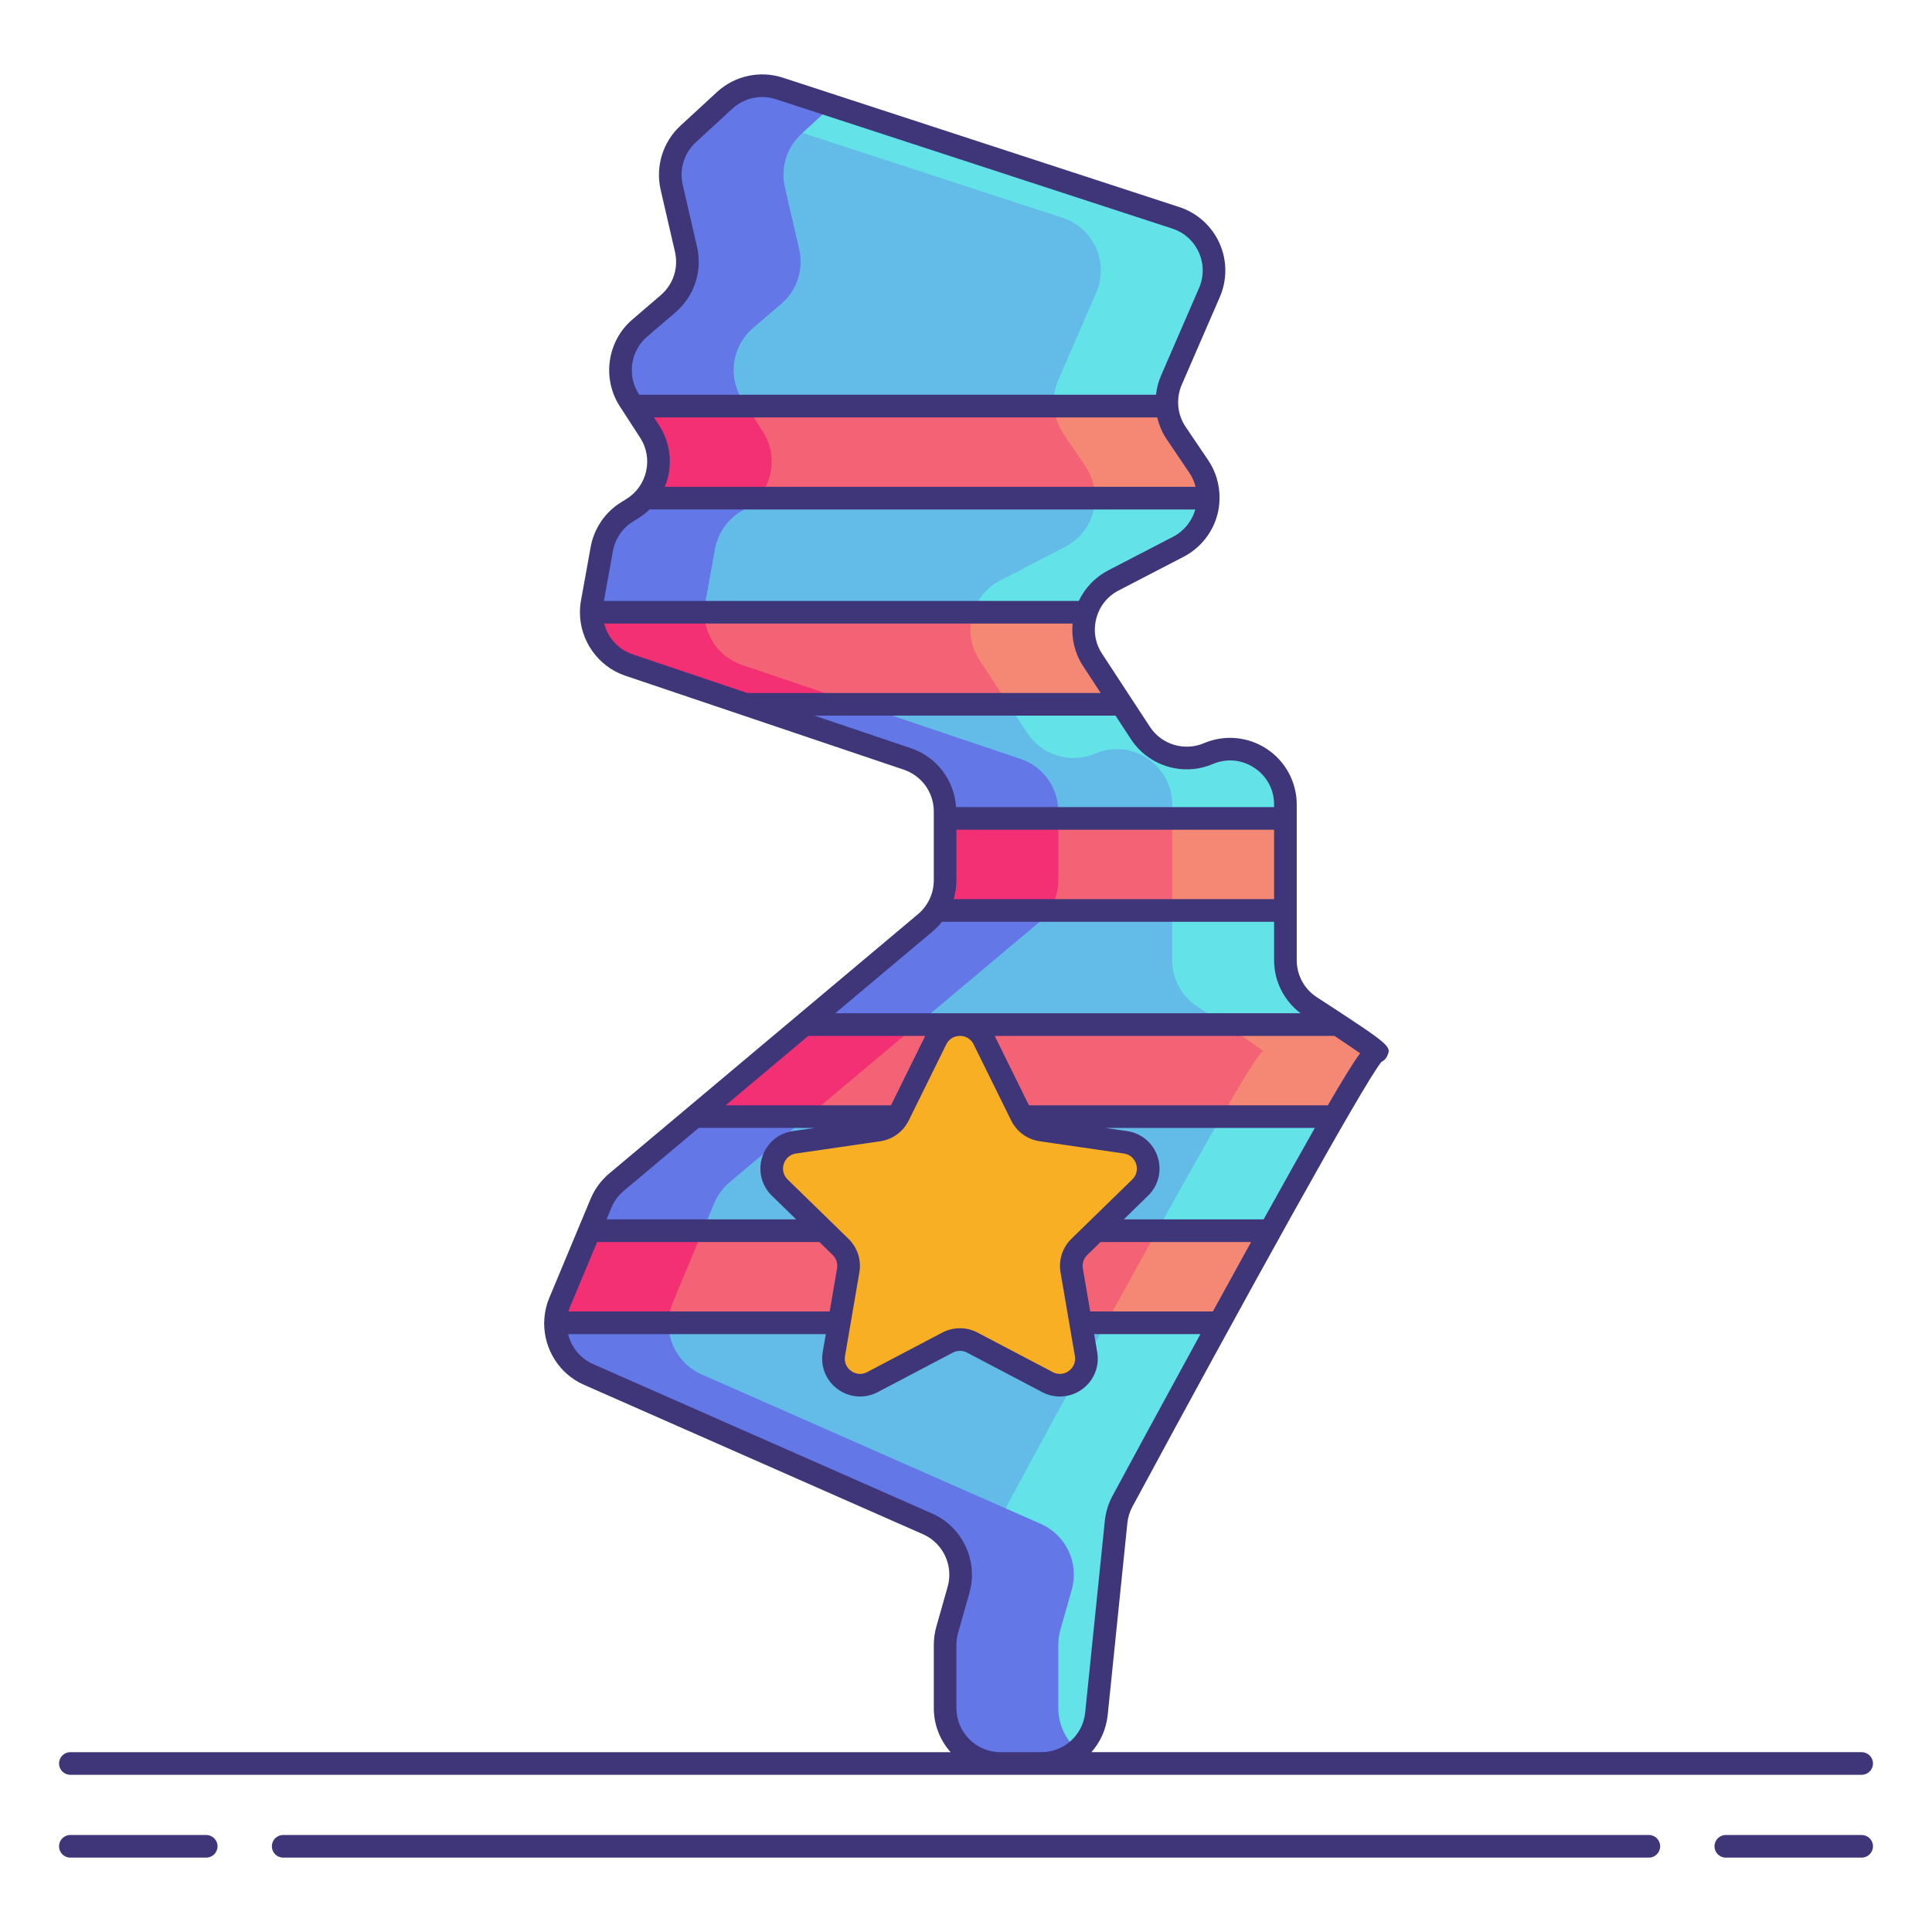
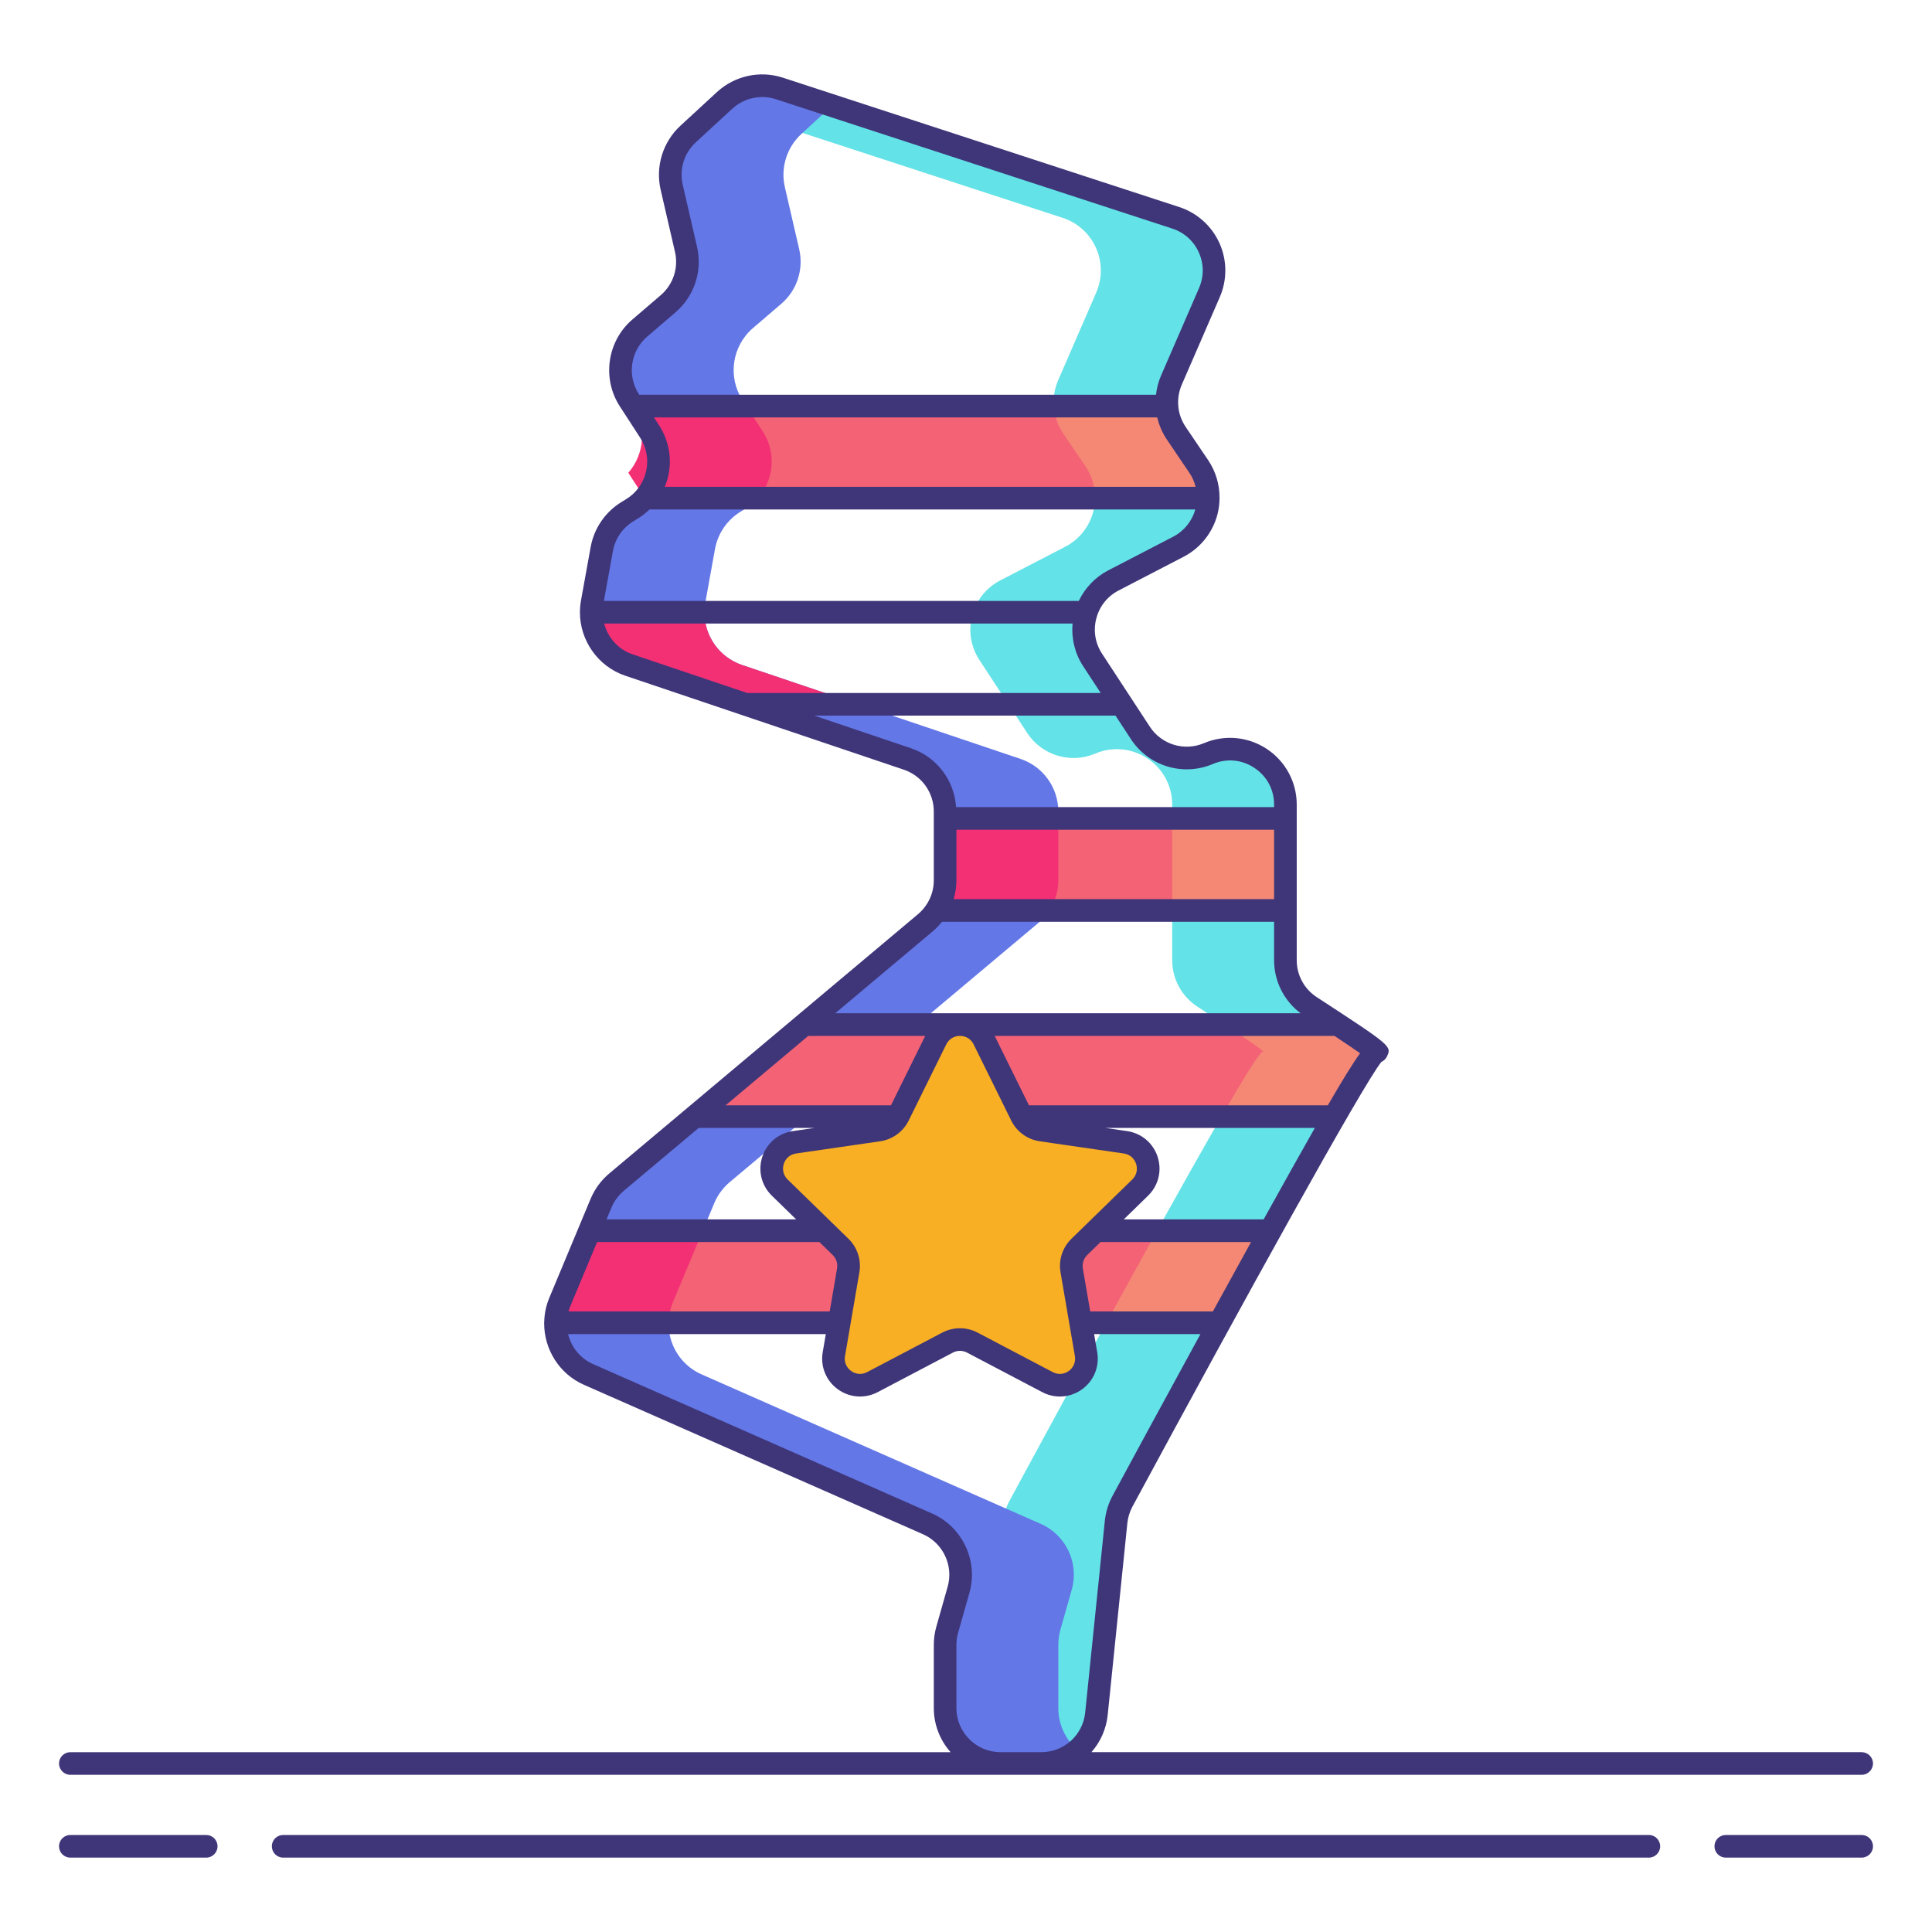
<svg xmlns="http://www.w3.org/2000/svg" id="Layer_1" height="512" viewBox="0 0 256 256" width="512">
  <g>
    <g>
-       <path d="m103.272 11.719 52.527 17.142c4.113 1.342 6.179 5.932 4.457 9.901l-5.041 11.617c-.999 2.303-.753 4.956.654 7.036l2.976 4.4c2.461 3.638 1.198 8.608-2.701 10.63l-8.606 4.462c-3.86 2.001-5.144 6.9-2.763 10.538l6.332 9.673c1.945 2.972 5.739 4.125 9.009 2.737 4.841-2.054 10.208 1.499 10.208 6.758v20.618c0 2.481 1.251 4.792 3.329 6.147 3.842 2.508 9.533 6.268 8.671 5.981-1.175-.392-28.842 50.768-33.593 59.573-.458.849-.742 1.774-.84 2.734l-2.604 25.413c-.384 3.745-3.538 6.593-7.303 6.593h-5.411c-4.054 0-7.341-3.287-7.341-7.341v-8.382c0-.677.094-1.35.278-2.002l1.503-5.303c.998-3.523-.752-7.242-4.102-8.719l-44.939-19.807c-3.658-1.612-5.354-5.855-3.814-9.544l5.482-13.139c.452-1.082 1.156-2.04 2.054-2.795l40.918-34.365c1.661-1.395 2.62-3.453 2.62-5.621v-9.131c0-3.15-2.01-5.949-4.994-6.956l-36.905-12.45c-3.45-1.164-5.525-4.68-4.877-8.262l1.284-7.101c.374-2.066 1.614-3.873 3.407-4.964l.585-.356c3.534-2.151 4.593-6.795 2.342-10.266l-2.679-4.13c-2.001-3.085-1.411-7.175 1.381-9.569l3.748-3.212c2.075-1.778 2.99-4.562 2.376-7.224l-1.9-8.225c-.593-2.571.239-5.262 2.179-7.05l4.841-4.46c1.954-1.799 4.727-2.404 7.252-1.579z" fill="#63bce7" />
      <g>
        <path d="m173.652 133.379c-2.077-1.356-3.329-3.667-3.329-6.147v-20.618c0-5.259-5.367-8.812-10.208-6.758-3.27 1.387-7.064.235-9.009-2.737l-6.332-9.673c-2.381-3.638-1.097-8.536 2.763-10.538l8.606-4.462c3.899-2.022 5.162-6.992 2.701-10.63l-2.976-4.4c-1.406-2.079-1.653-4.733-.654-7.036l5.042-11.617c1.722-3.969-.344-8.559-4.457-9.901l-52.527-17.142c-2.525-.824-5.298-.22-7.251 1.58l-.761.701 45.54 14.862c4.113 1.342 6.179 5.932 4.457 9.901l-5.042 11.617c-.999 2.303-.753 4.957.654 7.036l2.976 4.4c2.461 3.638 1.198 8.608-2.701 10.63l-8.606 4.462c-3.86 2.001-5.144 6.9-2.763 10.538l6.332 9.673c1.945 2.972 5.739 4.125 9.009 2.737 4.841-2.054 10.208 1.499 10.208 6.758v20.618c0 2.481 1.251 4.792 3.329 6.147 3.842 2.508 9.533 6.268 8.671 5.981-1.175-.392-28.842 50.768-33.593 59.573-.458.848-.742 1.774-.84 2.733l-2.604 25.413c-.198 1.93-1.134 3.617-2.508 4.803 1.287 1.112 2.96 1.79 4.794 1.79h5.411c3.765 0 6.919-2.848 7.303-6.593l2.604-25.413c.098-.959.382-1.885.84-2.733 4.751-8.805 32.418-59.965 33.593-59.573.861.286-4.829-3.474-8.672-5.982z" fill="#63e2e7" />
      </g>
      <g>
        <path d="m140.231 226.33v-8.382c0-.677.094-1.351.278-2.002l1.503-5.303c.998-3.523-.752-7.242-4.102-8.719l-44.939-19.807c-3.658-1.612-5.354-5.855-3.814-9.544l5.482-13.139c.452-1.082 1.156-2.041 2.054-2.795l40.918-34.365c1.661-1.395 2.62-3.453 2.62-5.621v-9.131c0-3.15-2.01-5.949-4.994-6.956l-36.905-12.45c-3.449-1.164-5.525-4.68-4.877-8.262l1.284-7.101c.374-2.065 1.614-3.873 3.407-4.964l.585-.356c3.534-2.151 4.593-6.795 2.342-10.265l-2.679-4.13c-2.001-3.085-1.411-7.175 1.381-9.569l3.748-3.212c2.075-1.778 2.99-4.562 2.376-7.224l-1.899-8.225c-.593-2.571.239-5.262 2.179-7.05l4.08-3.759-6.988-2.281c-2.525-.824-5.298-.22-7.251 1.58l-4.841 4.46c-1.94 1.788-2.772 4.479-2.179 7.05l1.898 8.224c.614 2.662-.301 5.446-2.376 7.224l-3.748 3.212c-2.792 2.393-3.383 6.483-1.381 9.569l2.679 4.13c2.251 3.47 1.192 8.115-2.342 10.265l-.585.356c-1.793 1.091-3.033 2.898-3.407 4.964l-1.284 7.101c-.648 3.583 1.427 7.099 4.877 8.262l36.905 12.45c2.985 1.007 4.994 3.806 4.994 6.956v9.131c0 2.169-.959 4.227-2.62 5.621l-40.918 34.365c-.898.754-1.602 1.712-2.054 2.795l-5.482 13.139c-1.54 3.689.156 7.932 3.814 9.544l44.939 19.807c3.35 1.477 5.1 5.196 4.102 8.719l-1.503 5.303c-.185.651-.278 1.325-.278 2.002v8.382c0 4.054 3.287 7.341 7.341 7.341h5.411c1.825 0 3.503-.673 4.795-1.79-1.556-1.345-2.546-3.33-2.546-5.55z" fill="#6377e7" />
      </g>
      <g fill="#f46275">
        <path d="m155.868 57.415c-.737-1.089-1.146-2.336-1.234-3.607h-70.74l2.179 3.359c1.835 2.829 1.469 6.437-.642 8.839h74.667c.017-1.438-.378-2.898-1.253-4.192z" />
-         <path d="m83.332 88.116 15.436 5.208h49.855l-3.848-5.878c-1.282-1.958-1.493-4.279-.82-6.32h-65.615c-.017 3.113 1.953 5.965 4.992 6.99z" />
        <path d="m125.231 116.653c0 1.432-.426 2.811-1.188 3.987h46.28v-12.198h-45.092z" />
        <path d="m92.031 147.957h84.814c3.048-5.271 5.17-8.7 5.478-8.598.611.204-2.069-1.625-5.049-3.6h-70.719z" />
        <path d="m74.157 172.573c-.369.883-.547 1.798-.562 2.701h88c2.21-4.032 4.503-8.196 6.724-12.198h-90.2z" />
      </g>
      <g fill="#f48875">
        <path d="m143.844 61.815c.875 1.293 1.271 2.754 1.253 4.192h15c.017-1.438-.378-2.898-1.253-4.192l-2.976-4.4c-.737-1.089-1.146-2.336-1.234-3.607h-15c.088 1.271.498 2.518 1.234 3.607z" />
-         <path d="m129.775 87.445 3.848 5.878h15l-3.848-5.878c-1.282-1.958-1.493-4.279-.82-6.32h-15c-.674 2.041-.462 4.362.82 6.32z" />
        <path d="m155.323 108.442h15v12.198h-15z" />
        <path d="m177.274 135.759h-15c2.98 1.975 5.66 3.804 5.049 3.6-.307-.103-2.429 3.326-5.478 8.598h15c3.048-5.271 5.17-8.7 5.478-8.598.611.204-2.069-1.625-5.049-3.6z" />
        <path d="m146.595 175.274h15c2.21-4.032 4.503-8.196 6.724-12.198h-15c-2.221 4.002-4.514 8.166-6.724 12.198z" />
      </g>
      <g fill="#f43075">
-         <path d="m85.431 66.006h15c2.111-2.403 2.477-6.01.642-8.839l-2.179-3.359h-15l2.179 3.359c1.835 2.829 1.469 6.437-.642 8.839z" />
+         <path d="m85.431 66.006h15c2.111-2.403 2.477-6.01.642-8.839l-2.179-3.359h-15c1.835 2.829 1.469 6.437-.642 8.839z" />
        <path d="m83.332 88.116 15.436 5.208h15l-15.436-5.208c-3.039-1.025-5.009-3.877-4.992-6.99h-15c-.017 3.113 1.953 5.965 4.992 6.99z" />
        <path d="m140.231 108.442h-15v8.211c0 1.432-.426 2.811-1.188 3.987h15c.762-1.176 1.188-2.555 1.188-3.987z" />
-         <path d="m106.555 135.759-14.524 12.198h15l14.524-12.198z" />
        <path d="m93.12 163.076h-15l-3.963 9.497c-.369.883-.547 1.798-.562 2.701h15c.015-.903.193-1.818.562-2.701z" />
      </g>
    </g>
    <g>
      <path d="m130.357 137.722 4.981 10.092c.513 1.039 1.504 1.759 2.651 1.926l11.137 1.618c2.888.42 4.041 3.968 1.951 6.005l-8.059 7.855c-.83.809-1.208 1.974-1.013 3.116l1.902 11.092c.493 2.876-2.525 5.069-5.108 3.711l-9.961-5.237c-1.026-.539-2.251-.539-3.277 0l-9.961 5.237c-2.583 1.358-5.602-.835-5.108-3.711l1.902-11.092c.196-1.142-.183-2.307-1.013-3.116l-8.059-7.855c-2.09-2.037-.937-5.586 1.951-6.005l11.137-1.618c1.147-.167 2.138-.887 2.651-1.926l4.981-10.092c1.292-2.617 5.023-2.617 6.315 0z" fill="#f8af23" />
      <g fill="#3f3679">
        <path d="m27.323 243.144h-18.003c-.828 0-1.5.672-1.5 1.5s.672 1.5 1.5 1.5h18.003c.828 0 1.5-.672 1.5-1.5s-.672-1.5-1.5-1.5z" />
        <path d="m246.68 243.144h-18.003c-.828 0-1.5.672-1.5 1.5s.672 1.5 1.5 1.5h18.003c.828 0 1.5-.672 1.5-1.5s-.672-1.5-1.5-1.5z" />
        <path d="m218.479 243.144h-180.958c-.828 0-1.5.672-1.5 1.5s.672 1.5 1.5 1.5h180.959c.828 0 1.5-.672 1.5-1.5s-.672-1.5-1.501-1.5z" />
        <path d="m9.32 235.171h123.252 5.411 108.697c.828 0 1.5-.672 1.5-1.5s-.672-1.5-1.5-1.5h-102.059c1.177-1.338 1.962-3.038 2.157-4.939l2.604-25.412c.079-.767.304-1.499.668-2.175 14.807-27.432 30.547-55.916 32.994-58.939.307-.142.567-.376.717-.686.674-1.396.674-1.396-9.288-7.896-1.659-1.083-2.649-2.912-2.649-4.892v-6.591-12.198-1.83c0-2.974-1.48-5.729-3.961-7.371-2.479-1.643-5.594-1.929-8.333-.768-2.605 1.105-5.617.188-7.168-2.178l-2.491-3.805c-.002-.003-.004-.006-.006-.01l-3.834-5.857c-.916-1.4-1.188-3.063-.763-4.682.425-1.618 1.477-2.934 2.961-3.703l8.606-4.463c2.238-1.161 3.878-3.229 4.499-5.672.174-.684.254-1.38.262-2.073 0-.009.003-.017.003-.025 0-.012-.003-.023-.004-.035.008-1.764-.501-3.51-1.507-4.997l-2.977-4.399c-.561-.83-.89-1.766-.981-2.725 0-.014.004-.027.004-.041 0-.03-.007-.058-.009-.087-.066-.923.082-1.863.465-2.745l5.042-11.617c.989-2.278.972-4.884-.048-7.148s-2.959-4.005-5.319-4.775l-52.527-17.143c-3.039-.992-6.383-.262-8.733 1.901l-4.841 4.46c-2.331 2.148-3.337 5.402-2.625 8.49l1.898 8.224c.491 2.127-.233 4.329-1.891 5.749l-3.746 3.211c-3.35 2.869-4.065 7.823-1.665 11.524l2.679 4.13c.867 1.336 1.149 2.926.795 4.479-.354 1.552-1.298 2.862-2.659 3.69l-.582.355c-2.158 1.313-3.654 3.491-4.104 5.979l-1.284 7.1c-.091.5-.132.999-.135 1.494 0 .015-.005.03-.005.045 0 .007.002.013.002.019.002 3.723 2.389 7.171 6.011 8.393l36.905 12.45c2.377.802 3.974 3.026 3.974 5.535v9.131c0 1.122-.324 2.198-.909 3.122-.012.018-.025.035-.036.053-.312.48-.69.92-1.139 1.297l-27.213 22.855-3.367 2.827s0 .001-.001.001l-10.337 8.682c-1.077.905-1.933 2.068-2.474 3.365l-5.482 13.14c-.425 1.018-.633 2.075-.661 3.124-.005.052-.016.102-.016.155 0 .02.005.038.006.058-.011 3.419 1.97 6.706 5.265 8.158l44.939 19.808c2.65 1.168 4.054 4.15 3.264 6.937l-1.503 5.303c-.223.785-.335 1.596-.335 2.411v8.382c0 2.24.844 4.281 2.222 5.841h-116.635c-.828 0-1.5.672-1.5 1.5s.672 1.499 1.5 1.499zm151.388-61.397h-16.248l-.976-5.693c-.112-.655.104-1.324.581-1.788l1.772-1.728c.036.002.07.011.107.011h19.831c-.075.135-.143.258-.219.395-1.618 2.924-3.251 5.89-4.848 8.803zm-48.738 5.907 1.902-11.092c.279-1.629-.26-3.291-1.444-4.444l-8.059-7.855c-.563-.549-.755-1.323-.512-2.071s.854-1.262 1.632-1.375l11.137-1.619c1.636-.236 3.049-1.264 3.78-2.746l4.98-10.092c.349-.705 1.026-1.126 1.813-1.126h.001c.786 0 1.463.421 1.812 1.126l4.98 10.092c.731 1.482 2.145 2.51 3.78 2.746l11.137 1.619c.778.113 1.389.627 1.632 1.375s.052 1.522-.512 2.071l-8.059 7.855c-1.185 1.153-1.724 2.815-1.444 4.444l1.902 11.092c.133.774-.168 1.514-.804 1.977-.639.463-1.433.52-2.128.153l-9.961-5.237c-.731-.384-1.534-.576-2.336-.576-.803 0-1.605.192-2.337.576l-9.962 5.237c-.695.367-1.489.309-2.128-.153-.634-.464-.935-1.203-.802-1.977zm-4.868-42.421h15.496l-4.539 9.197h-21.909zm60.334 24.316h-18.533l3.22-3.139c1.379-1.344 1.865-3.316 1.271-5.147s-2.148-3.14-4.053-3.416l-2.868-.417h27.75c-1.788 3.141-4.008 7.109-6.787 12.119zm8.509-15.119h-39.605l-4.539-9.197h45.022c1.676 1.114 2.736 1.837 3.396 2.3-.917 1.261-2.245 3.398-4.274 6.897zm-49.214-29.804v-6.711h42.092v9.198h-42.46c.234-.799.368-1.633.368-2.487zm30.872-53.998c.385.569.655 1.197.819 1.851h-70.332c.18-.444.335-.9.443-1.377.536-2.35.109-4.757-1.202-6.778l-.676-1.042h66.684c.243 1.035.669 2.034 1.287 2.947zm-71.851-18.048 3.746-3.213c2.508-2.148 3.604-5.482 2.862-8.7l-1.898-8.224c-.471-2.041.193-4.19 1.734-5.609l4.841-4.46c1.094-1.008 2.515-1.545 3.96-1.545.605 0 1.217.095 1.809.288l52.528 17.143c1.583.517 2.831 1.637 3.514 3.155.684 1.518.695 3.195.032 4.723l-5.042 11.618c-.355.817-.565 1.668-.663 2.525h-68.466l-.057-.088c-1.586-2.444-1.113-5.717 1.1-7.613zm-4.537 28.414c.298-1.644 1.286-3.083 2.713-3.951l.582-.355c.571-.347 1.088-.756 1.557-1.208h72.315c-.436 1.552-1.493 2.863-2.928 3.607l-8.606 4.462c-1.719.891-3.081 2.325-3.903 4.05h-62.925zm-1.161 9.604h62.07c-.178 1.971.298 3.965 1.395 5.642l2.328 3.557h-46.835l-15.2-5.128c-1.902-.643-3.267-2.219-3.758-4.071zm40.663 16.521-12.812-4.322h39.907l2.04 3.115c2.346 3.583 6.911 4.969 10.85 3.297 1.836-.779 3.844-.594 5.505.507 1.663 1.101 2.617 2.876 2.617 4.87v.33h-42.138c-.235-3.554-2.558-6.647-5.969-7.797zm2.859 24.277c.461-.387.871-.82 1.238-1.282h44.009v5.091c0 2.785 1.307 5.361 3.507 7.028h-45.13-.001-16.526zm-42.552 36.588c.356-.855.922-1.624 1.634-2.223l9.92-8.331h15.348l-2.868.417c-1.904.276-3.458 1.585-4.053 3.416s-.108 3.804 1.271 5.147l3.22 3.139h-25.125zm-1.904 4.565h29.453l1.761 1.717c.477.464.693 1.133.581 1.788l-.976 5.693h-34.613c.061-.21.13-.418.216-.624zm47.611 61.754v-8.382c0-.538.074-1.074.222-1.593l1.503-5.303c1.195-4.219-.929-8.732-4.94-10.501l-44.939-19.808c-1.713-.755-2.883-2.262-3.302-3.97h34.15l-.411 2.398c-.325 1.897.44 3.779 1.997 4.911 1.559 1.132 3.583 1.276 5.288.383l9.962-5.237c.587-.31 1.291-.312 1.88 0l9.961 5.237c.741.389 1.543.581 2.341.581 1.037 0 2.066-.324 2.947-.964 1.557-1.132 2.322-3.014 1.997-4.911l-.411-2.398h14.089c-5.057 9.242-9.543 17.535-11.655 21.446-.552 1.024-.893 2.132-1.012 3.292l-2.604 25.412c-.307 2.991-2.805 5.246-5.811 5.246h-5.411c-3.22.002-5.841-2.618-5.841-5.839z" />
      </g>
    </g>
  </g>
</svg>